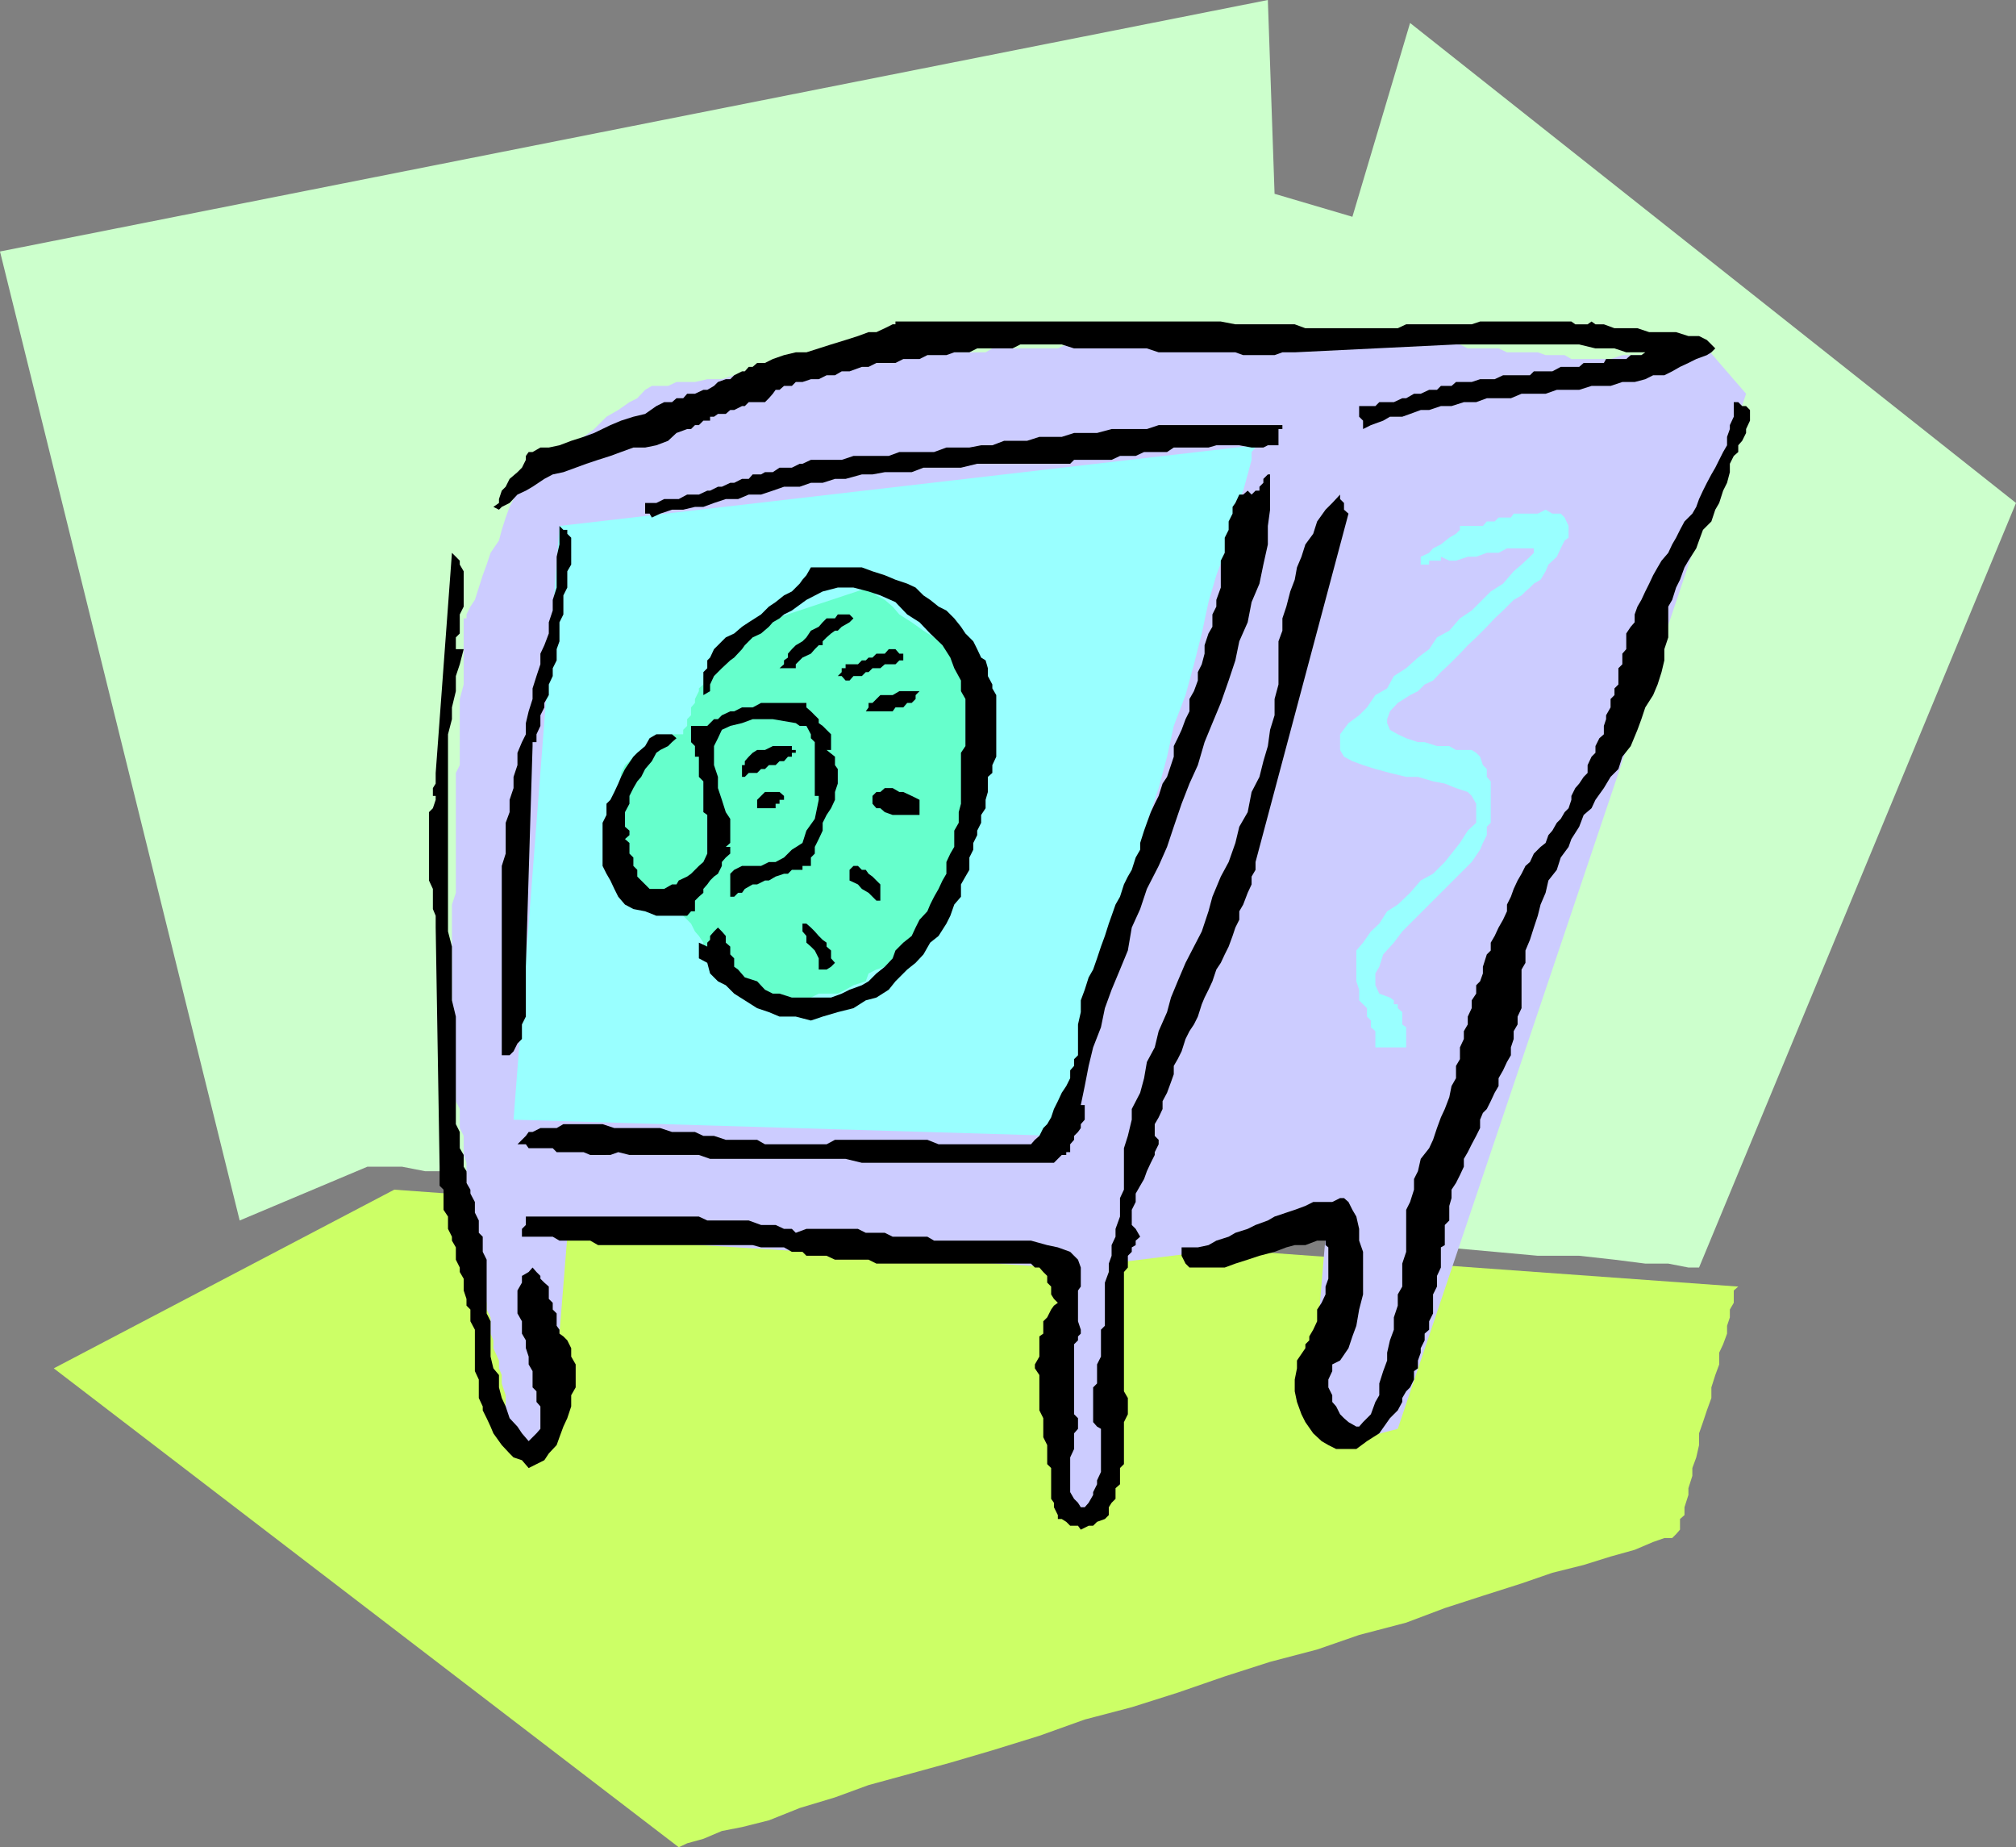
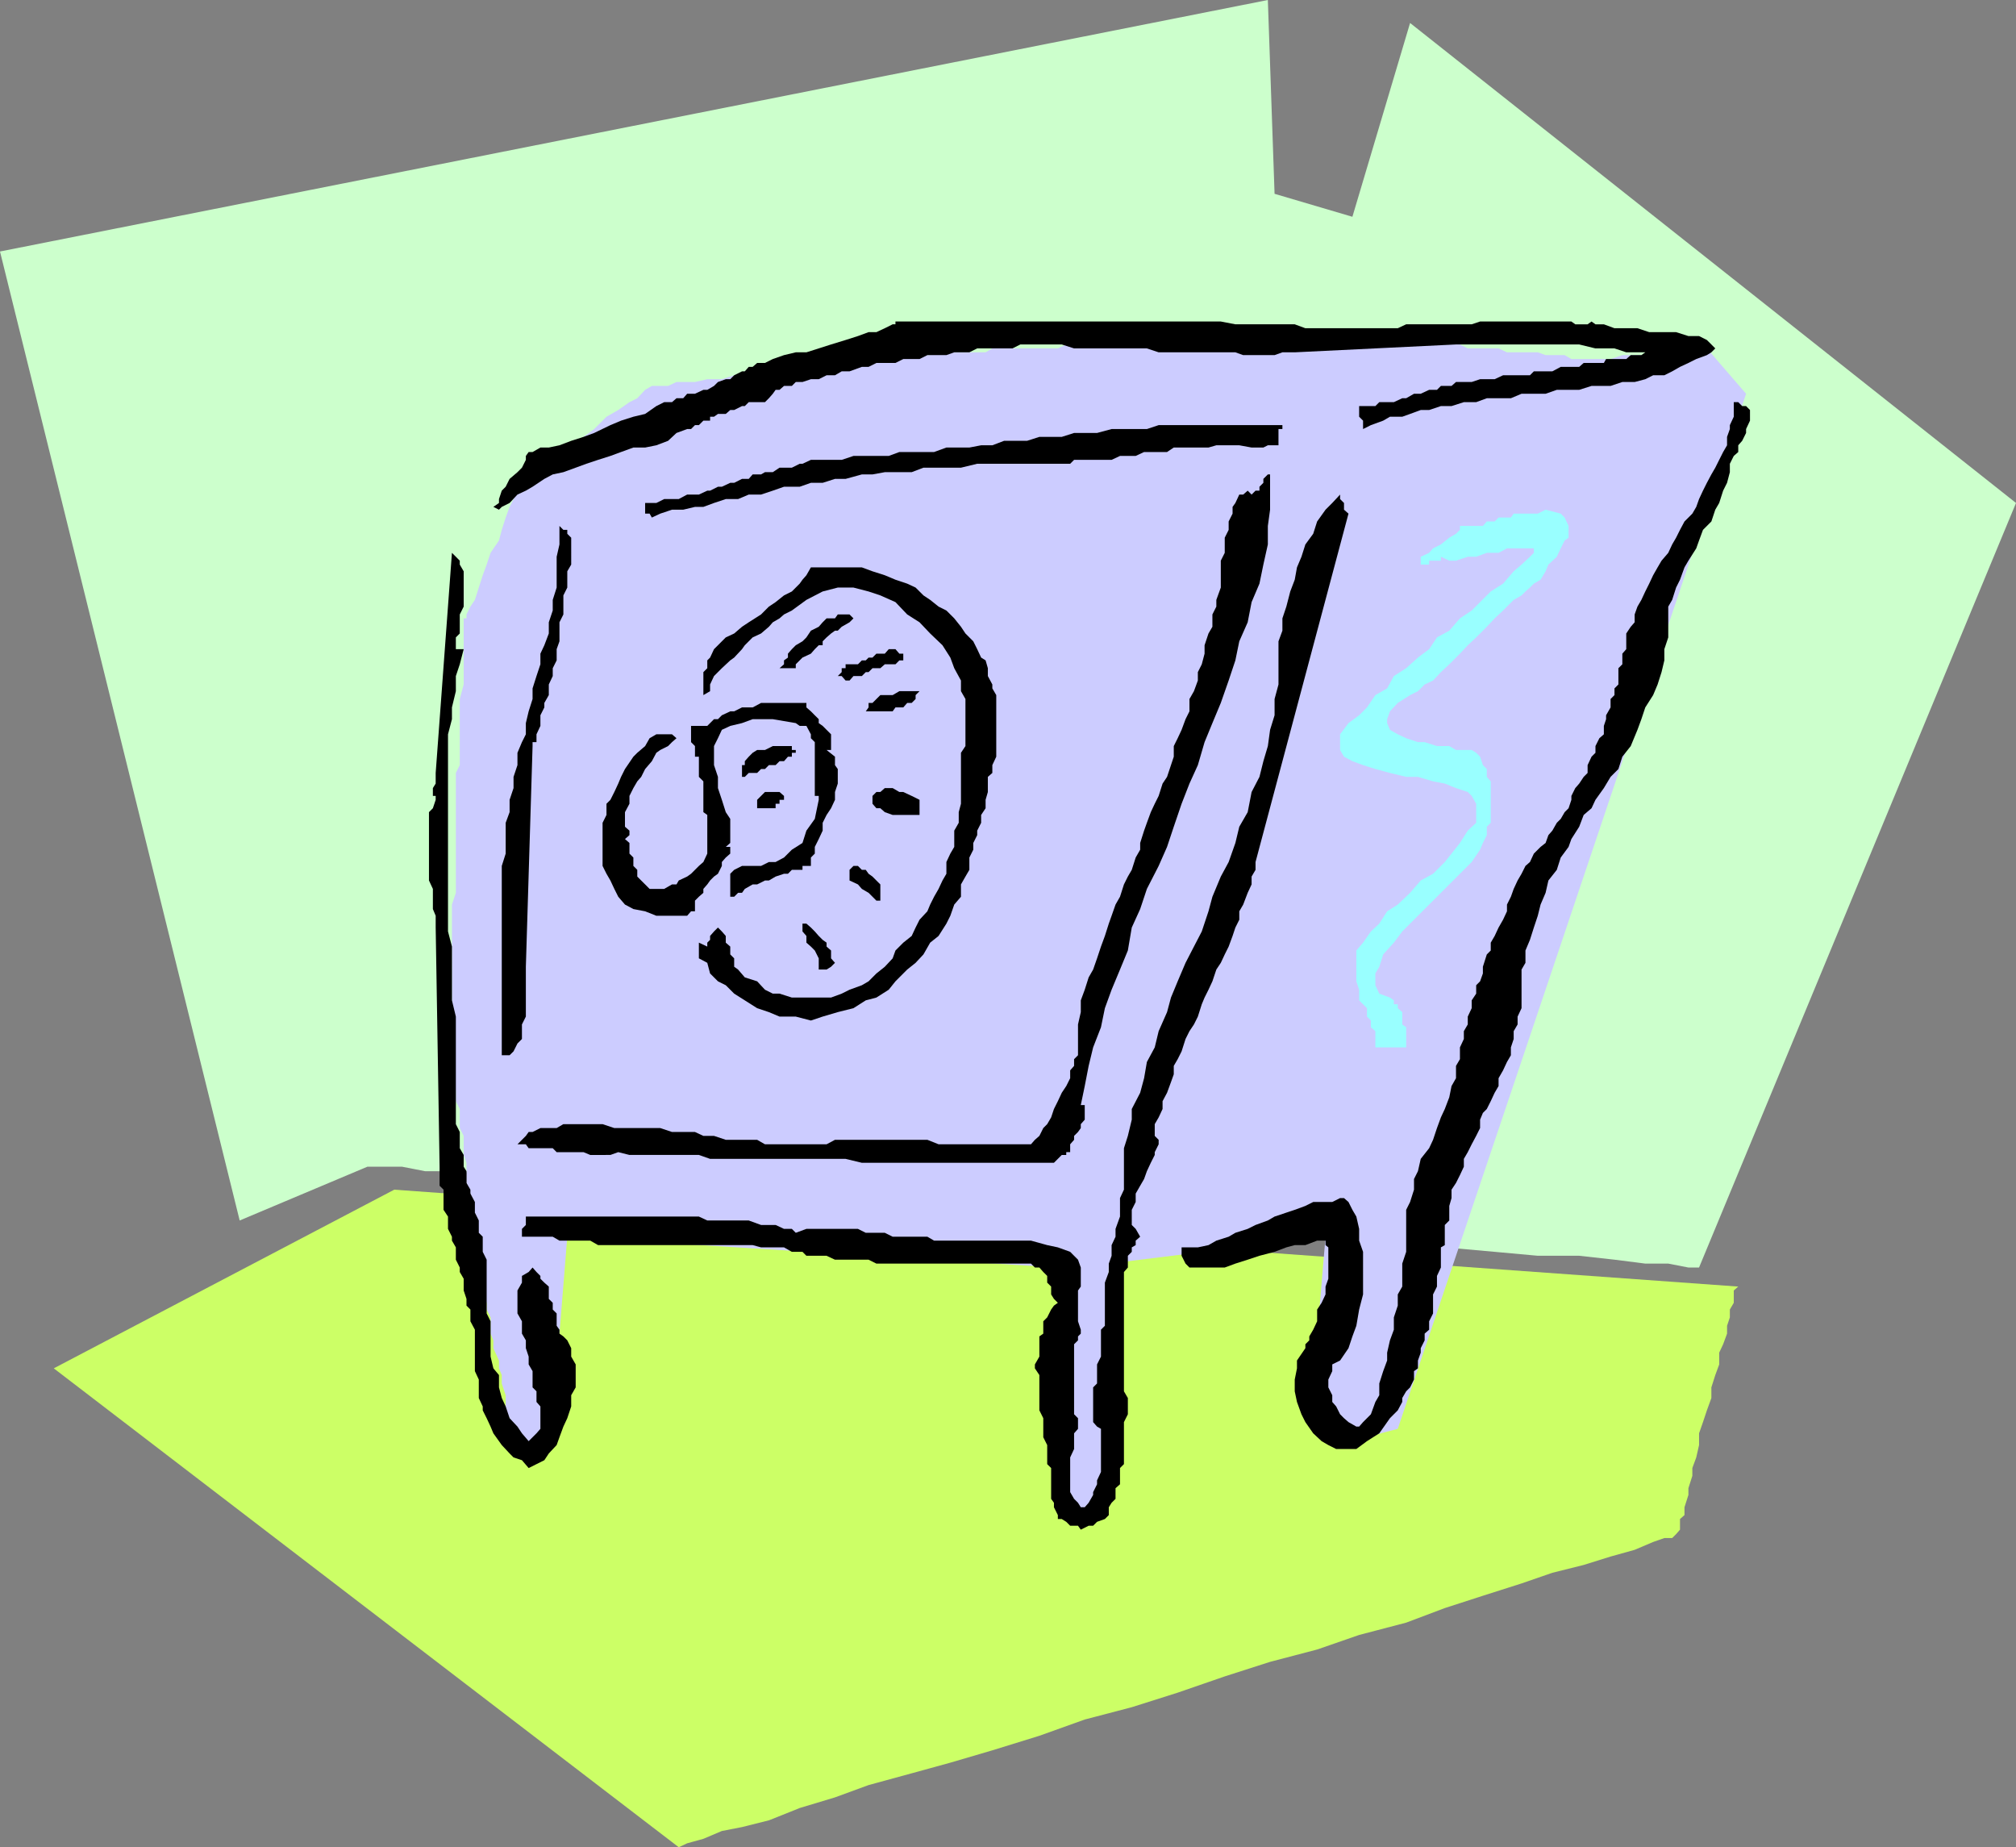
<svg xmlns="http://www.w3.org/2000/svg" width="360" height="329.801">
  <rect width="100%" height="100%" fill="#808080" stroke="none" />
  <path fill="#cfc" d="M42.8 217.902 0 44.902 226.402 0l1.2 34.602 13.898 4.101 10.3-34.601L360 89.8l-56.598 136.5H301.5l-3.598-.7h-4.101l-5.5-.699-6.301-.699h-7.398l-7.7-.703-8.902-.797-9.797-.402-9.601-.801-10.301-.7L218 219.403l-11.098-.699-11-.8-11.101-.7-11-.703-11-1.2-11.098-.698-10.3-.7-10.301-.8-10.301-.7-9.2-.699-8.8-.5-7.7-.703-7.5-.7-6.199-.698h-5.5l-4.101-.801h-6.2l-22.8 9.601" />
  <path fill="#cf6" d="m70.402 212.402-60.8 31.899 111.601 85.5 1.5-.7 2.899-.8 3.3-1.399 3.598-.699 4.8-1.203 5.5-2.2 6.302-1.898 6-2.199 7.699-2.101 6.902-1.899 7.5-2.203 8.399-2.598 8.101-2.902 8.399-2.2 8.199-2.597 8.402-2.902 8.098-2.598 8.402-2.203 7.5-2.598 8.399-2.199 6.898-2.601 6.8-2.2 6.903-2.199 5.5-1.902 5.598-1.399 4.8-1.5 4.301-1.199 3.301-1.402 2-.7h1.399l.699-.699.699-.8v-1.899l.8-.703v-1.398l.7-2.2v-1.199l.703-2.203v-1.398l.7-1.899.5-2.203v-2.098l.699-2 .699-2.101.8-2.2v-1.898l.7-2.203.699-1.898V241.5l.703-1.5.7-1.898v-1.399l.5-1.5v-1.402l.699-1.2v-2.199l.8-.699-240-17.3" />
  <path fill="#ccf" d="M92.402 260.203V258l-.699-.7v-2.198l-.703-1.2v-.699l-.7-1.402v-2.7L89.603 247v-1.5l-.5-1.2v-1.398l-1-2.199v-1.402l-.5-1.2v-2.898l-.7-1.402v-1.2l-.699-1.5v-2.8l-.703-.5v-5.098l-.7-1.203v-4.297L84 216v-2.898l-.7-1.899v-3.601l-.5-1.399v-3.402l-.698-1.399V198l-.7-1.398v-1.899l-.699-1.5v-3.601l-.703-.5V185.5l.703-1.398V161.5l.7-2.098V138l.699-1.398V124.8l.699-2.598v-11.8h.5v-.7L84 108.3l.8-1.2.7-2.199.703-2.199.7-1.902.699-2.098 1.5-2.203.5-1.898.699-2.2L91 90.5l.703-1.398.7-1.5v-.7h.8l.7-.699.5-.703 1.398-1.2L98 82.8l1.402-1.398 1.899-1.902 2.902-1.5 1.899-1.398 2.199-2.2 2.101-1.199 2-1.402 1.399-.7 1.402-1.5 1.2-.699h2.898l1.5-.699h3.3l2.2-.5h2.601l2.2-.703 1.898-.7h2.902l2.098-.8h4.102l1.199-.7h8.402l.7-.698h7l1.199-.7h5.5l1.5-.5H176l1.203-.699h11.7l1.5-.703h3.3l1.5-.797h5.5l1.399-.703h7l1.199-.7h20.902l1.899.7h8.398l2.602.703h8.398l1.902.797h6.301l1.399.703h5.5l1.5.7h5.5l1.398.5h3.402l1.2.699h7l2.101-.7h7l1.899-.5h3.601l.7-.699h1.898l7 8.098-62.2 184.8-11 2.899-3.398-19.398 1.5-17.801L198 225.6l-.7 44.899h-6.898v-13.898l-.8-1.899v-21.601l-.7-2V226.3l-87.601-5.5-1.899 23.5v12.3l-7 3.602" />
-   <path fill="#9ff" d="m99.902 93.902-8.199 106 97.2 2.899v-.7l.699-.699V199.5l.8-2.2 1.399-2.597.699-3.601.5-3.399 1.402-4.3 1.5-4.801 1.399-4.801L198.5 169l1.5-5.5 1.402-5.598 2.2-5.5 1.199-5.5 2.101-6.199 1.5-5.601 1.2-5.5 2.101-5.5 1.5-5.5 1.399-5.5 1.199-5.602 1.402-4.797 1.5-4 1.399-4.101.5-3.602L222 87.602l.8-2.899.7-2.601v-1.399l.703-.8V79.5l-124.3 14.402" />
  <path d="M122.703 76.602h.7l.699-.7h.699l.8-.8h1.2v-.7h.699l.703-.5h1.399l.8-.699h.7l1.398-.703h.5l.703-.7h2.899l.699-.698.699-.801.5-.7h.703l.797-.699h1.402l.7-.699h1.199l1.5-.5h1.402l1.399-.703h1.5l1.199-.7h1.402l2.2-.8h1.199l1.398-.7h3.402l1.399-.698h2.902l1.399-.7H169l1.402-.5h2.7l1.398-.699h6.3l1.403-.703h7.399l2.199.703h13l2.101.7h13.7l1.398.5h5.602l1.398-.5h2.203L260 61.5h22l2.902.703h3.399l2.101.7h3.399l-.7.5h-1.898l-.8.699H286.8l-.399.699H282.8l-.8.699h-3.297l-1.5.8h-3.3l-.7.7h-4.8l-1.5.703H264.3l-1.5.5H260l-.797.7h-1.902l-.7.699h-1.398l-1.5.699H252.5l-1.398.8h-.7l-1.5.7h-2.601l-.7.699h-2.898v1.902l.7.7v1.5l1.398-.7 2.199-.8 1.203-.7h2.2l1.398-.5 1.902-.699h1.5l2.098-.703h1.902l2.2-.7h2.199l1.898-.698h4.3l1.903-.801H276l2-.7h4l2.203-.699h3.399l2.101-.699h2.2l1.898-.5 1.402-.703h2l1.399-.7 1.398-.8 1.5-.7 1.402-.698 1.899-.7.8-.5.7-.699-.7-.703-.8-.797-1.399-.703H301.5l-2.2-.7h-4.8l-2.098-.698h-4.101l-1.899-.7h-1.5l-.699-.5-.703.5h-2.2l-.698-.5H264.3l-1.5.5h-11.7l-1.5.7h-16.5l-1.898-.7h-10.601l-2.602-.5h-58.098v.5h-.5l-1.402.7-1.5.699h-1.398l-1.899.699-2.203.703-2.598.797-2.199.703-2.203.7h-1.898l-2.102.5-2 .699-1.398.699h-1.399l-.8.699h-.7l-.703.8h-.5l-1.398.7-.7.703h-.8l-1.399.5-.703.7-1.2.699h-.698l-1.5.699h-1.399l-.703.8h-1.2l-.8.7h-1.398l-1.399.699-2 1.402-2.101.5-2.2.7-1.902.8-2.898 1.399-1.899.699-2.203.703-2.098.797-1.902.402h-1.5l-1.398.801h-.7l-.5.7v.699l-.699 1.398-.8.8L91 85.5l-.7 1.402-.698.7-.5 1.5v.699l-1 .699 1 .5.5-.5L91 89.8l1.402-1.5 1.5-.698 1.2-.7 2.101-1.402 1.5-.797 1.899-.402 2.199-.801 1.902-.7 2.098-.698 2.199-.7 1.902-.699 2.2-.8h2.101l2-.403 2.098-.797 1.5-1.402 1.902-.7" />
-   <path fill="#6fc" d="m155.102 104.902-16.602 5.5h-.5l-.7.7-.698.8h-.7l-.699.7-1.5.5-.703.699-1.2 1.402-1.398.7-1.5 1.5-1.402.5-.7.699-.5.699V120l-.698.703v1.5l-.801.7v.5l-.7 1.398v.699l-.699.8v1.403l-.699.7v1.199l-.703.699v.8h-2l-.7.7h-2.097l-.8.699-.403.703-1.5.7-.7.5-.698.699-.7.8-.8.7-.7 1.398v6.3l-.5.7v7.402l.5 1.5v.7l.7.699V156h.8v.5l.7.703h.699l.699.7.703.8H116l.402.7h.801l.7.699h.699l4.8 4.8.7 1.399.699.8.8 1.2V169l.7 1.402.5.7.699.8.703 1.2v.699l.7.699.699.703h.8v.7h.7l.699.8h.699l.5.7h4.3l1.2.699h6.3l1.403-.7h3.399l1.398-.699 1.402-.8 2.2-.7.5-1.402 1.398-.7 1.5-.5 1.402-1.5.5-.699.7-.699L162 169l.8-1.2.7-.698.703-.801.7-1.399.699-1.402.5-1.2.699-2.198 1.5-2.2L169 156l.703-2.098.7-2.199.8-2.601 1.2-2.2.699-1.402v-2l.699-1.398.699-.7v-.699l.703-.8V138l.797-1.398v-1.5l.402-1.2v-4.8l.801-1.399v-3.601l-.8-.7V121.5H176l-1.5-1.5-1.398-.7-1.5-1.398-1.2-1.199-2.101-1.5-1.5-1.402-1.899-1.2-2.101-1.5-2.2-1.398-1.199-1.402-1.402-1.2-1.5-.8-1.398-1.399" />
  <path d="m221.3 79.5 2.2.402h2.102l.8-.402h1.899v-2.898H229v-.7h-22.098l-2.101.7H198.5l-2.598.699h-4.101l-2.2.699h-4l-2.199.703h-4.101l-2.098.797h-2l-2.101.402H169l-2.2.801h-6.198l-1.899.7h-6.3l-2.102.699h-5.5l-1.5.699h-.5l-1.399.699h-2.199l-1.203.8h-1.398l-.7.403h-1.5l-.699.797H132.5l-1.398.703h-.7l-1.5.7h-.699l-1.402.699h-.5l-1.5.699h-2.098l-1.5.8h-2.601l-1.399.7h-2v1.902H116l.402.7 1.5-.7L120 91h2l2.102-.5h1.5l1.898-.7 2.102-.698h2.199l1.902-.801h2.2l2.097-.7 2-.699h2.8l2-.699h2.102l2.2-.703H151l2.902-.797h1.899l2.199-.402h4.8l2.102-.801h6.7l2.898-.7h16.602l.699-.698h6.699l1.5-.7h2.8l1.5-.699h4.102l1.2-.8h6.199l1.402-.403h4.098M126.8 123.402v-1.199l.7-1.5 1.402-1.402 1.5-1.399.7-.5 1.398-1.5.5-.699 1.402-1.402 1.5-.7 1.399-1.199.699-.8 1.203-.7.797-.699 1.402-.703 2.598-1.898 2.902-1.5 2.7-.7h2.8l2.7.7 2.101.699 2.7 1.199 2.097 2.203 2.203 1.399 1.899 2 2.199 2.101 1.402 2.2.7 1.898 1.199 2.199v1.902l.8 1.399v8.402l-.8 1.2v9.097l-.399 1.5v1.902l-.8 1.399v2.902l-.7 1.2-.703 1.5V156l-.7 1.203-.698 1.5-.801 1.399-.7 1.398-.5 1.203-1.398 1.5-.703 1.399-.7 1.5-1.5 1.199-1.398 1.402-.5 1.399-1.402 1.5-1.5 1.199-1.398 1.402-1.2.7-2.199.8-1.402.7-1.899.699h-7l-2.199-.7H138l-1.398-.699-1.399-1.5L133 174.5l-1.2-1.398-.698-.5v-1.5l-.7-.7V169l-.8-.7v-1.198l-.7-.801-.699-.7-.703.7-.7.8v.7l-.5.5V169l-1.5-.7v2.802l1.5.8.5 1.899 1.403 1.402 1.399.7 1.5 1.5 1.898 1.199 2.203 1.398 2.098.703 1.902.797h2.899l2.699.703 2.101-.703 2.7-.797 2.8-.703 2.2-1.398 1.898-.5 2.203-1.399 1.2-1.5 2.097-2.101 1.5-1.2 1.402-1.5 1.2-2.101 1.5-1.2 1.398-2.199.703-1.402.7-2 1.199-1.398v-2.2l.8-1.402.7-1.2v-2.198l.699-1.399V150.5l.699-1.398v-.801l.703-1.399V145.5l.797-1.2v-1.5l.402-1.398v-2.699l.801-.703v-1.398l.7-1.5v-11l-.7-1.2v-.699l-.8-1.5v-1.402l-.403-1.399-.797-.5-.703-1.5-.7-1.402-1.398-1.398-.8-1.2-1.2-1.5L169 109l-1.398-.7-1.5-1.198-1.2-.801-1.402-1.399-1.5-.699-2.098-.703-1.902-.797-2.2-.703-1.898-.7h-9.101l-.801 1.403-.7.797-.5.703-1.398 1.399-1.402.699-1.5 1.199-1.2.8-1.398 1.403-2.199 1.399-1.203.8-1.398 1.2-1.5.699-.7.699-.699.703-.703.7-.7 1.5-.5.5v1.398l-.698.699v4.102l1.199-.7M77.8 138v1.902l-.5.801v1.399h.5v.699l-.5 1.5-.698.699v12.203l.699 1.5v3.598l.5 1.199v2.102L78.5 208.3v3.402l.703.7V216l.797 1.203v2.2l.703 1.398v.699l.7 1.203v2.2l.699 1.398v.8l.699 1.2v2.101l.5 1.5v1.2l.699.699v2.101l.8 1.5v7.399l.7 1.5v3.3l.703 1.5v.7l.7 1.402.699 1.5.5 1.2 1.5 2.097L91 259.5l.703.703 1.5.5 1.2 1.399 1.398-.7 1.402-.699L98 259.5l1.402-1.5.5-1.398.7-1.899.699-1.5.699-2.101v-2l.8-1.399v-4.101l-.8-1.399v-1.5l-.7-1.402-.698-.7-.7-.5v-.699l-.5-.699V234.5l-.699-.7v-1.198l-.703-.7v-2.199l-.797-.703-.703-.7v-.5l-.7-.698-.698-.801-.7.8-1.199.7V229l-.8 1.402v4.098l.8 1.402v2.2l.7 1.199v1.402l.5 1.5v1.399l.699 1.199v2.902l.699.7v1.898l.699.8v4l-.7.801-1.398 1.399-1.199-1.399-.8-1.199-1.403-1.5-.7-2.101-.698-1.5-.5-1.899V245.5l-1-1.2-.5-2.097v-6.3l-.7-1.403v-9.598l-.699-1.402v-2.7l-.703-.698v-2.2l-.7-1.402v-1.898l-.8-1.5v-.7l-.7-1.199v-2.101l-.5-.801v-2.098L82.103 205v-2.898l-.7-1.399V181.5l-.699-2.898V169L80 166.3v-35.198l.703-2.7v-2.101l.7-2.899v-2.699l.699-2.101.699-2.7h-1.399v-2.101l.7-.7v-3.398l.699-1.402V102l-.7-1.2v-.698l-1.398-1.399L77.801 138" />
  <path d="M95.102 133.203v-.703h.699v-1.398l.699-1.5v-1.899l.703-1.402v-.801l.797-1.398v-1.899l.703-1.5v-1.402l.7-1.399v-2l.5-1.402v-3.398l.699-1.399v-3.402l.699-1.399V102l.699-1.2V96l-.7-.7v-.698h-.698l-.7-.7v3.301l-.5 2.2v5.5l-.699 2.199V109L98 111.102v2l-.797 2.101-.703 1.5v1.899l-.7 2.101-.698 2.2v1.898l-.7 2.199-.5 2.102v2l-.699 1.398-.8 1.902v2.2l-.7 2.101v2L91 142.801V145l-.7 1.902v5.5l-.698 2.2v33.8H91l.703-.699.7-1.402.8-.801v-2.598l.7-1.402v-8.898l1.199-39.399m45.601 71.097h-4.101l-1.399-.8h-5.601l-2.102-.7h-1.898l-1.5-.698H120l-2.098-.7h-8.199l-2.101-.699h-7l-1.2.7H96.5l-1.398.699h-.7l-.5.699-1.5 1.5h1.5l.5.699h4.301l.7.703h4.8l1.2.5H109l1.402-.5 2 .5h12.399l2 .7H151l2.902.699h34.301l1.399-1.399h.8v-.5h.7v-1.402l.699-.801v-.7l.699-.698.5-.7v-.699l.703-.8V197.3H193l.703-3.399.7-3.601.8-3.301 1.399-3.598.699-3.402 1.199-3.297 1.5-3.601 1.402-3.399.7-4.101 1.5-3.301 1.199-3.598 2.101-4.101 1.5-3.399 1.2-3.601L211 143.5l1.402-3.598 1.5-3.3 1.2-4.102 1.398-3.398 1.5-3.602 1.402-4 1.2-3.598.699-3.402 1.5-3.398.699-3.602 1.402-3.297.7-3.402.8-3.598v-3.3l.399-2.903v-6.297h-.399l-.8.797v.703l-.7.7v.699h-.699l-.703.699-.7-.7-.8.7h-.7l-.698 1.5-.5.699v1.203l-.7 1.399v1.5L218.703 96v2.703l-.703 1.399v4.8l-.797 2.2v1.199l-.703 1.402v2.2l-.7 1.199-.698 2.101v1.5l-.5 1.899-.7 1.398v1.5l-.699 1.902-.8 1.399V127l-.7 1.402-.703 1.899-.7 1.5-.698 1.402v1.899l-.5 1.5-.7 2.101-.8 1.2-.7 2.199-.699 1.398-.703 1.5-.7 1.902-.5 1.399-.698 2.199v1.203l-.801 1.399-.7 2.199-.699 1.199-.699 1.402-.703 2.2-.797 1.398-.703 2-.5 1.402-.7 2.2-.698 1.898-.7 2.102-.699 2-.8 1.398-.7 2.203-.703 1.899v2.101l-.5 2.2v5.5l-.7.699v1.199l-.698.8v1.399l-.7 1.402-.8 1.2-.7 1.5-.699 1.398-.5 1.5-.703 1.203-.7.7-.698 1.398-.801.699-.7.8h-16.5l-2-.8h-16.5l-1.5.8h-6.898" />
  <path d="m166.8 221.5-1.198-.7h-6.2l-1.402-.698h-3.398l-1.399-.7H144l-1.898.7-.7-.7H140l-1.5-.699h-2.598l-2.199-.8h-7.402l-1.5-.7H93.902v1.5l-.699.7v1.398h5.5l1.2.699h5.5l1.398.8h27.601l1.5.403H140l1.402.797h1.899l.699.703h3.602l1.5.7h6l1.398.699h27.602l.699.699h.8l.7.8.699.7V229l.703.703v1.399l.5.8.7.7-.7.5-.5.699-.703 1.402-.7.7v2.199l-.698.5v3.601l-.801 1.399v.699l.8 1.199v6.3l.7 1.403v3.399L187 258v3.402l.703.7v5.5l.5.699v.8l.7 1.399v.703h.699l.8.5.7.7h1.398l.5.699 1.402-.7h.801l.7-.699 1.398-.5.699-.703v-1.398l.5-.801.703-.7v-1.898L200 265v-2.898l.703-.7v-7.5l.7-1.402v-2.898l-.7-1.2v-21.3l.7-.801v-2.098l.699-.703v-.797l.699-.402v-.801l.8-.7-.8-1.398-.7-.699V216l.7-1.398v-1.5l.8-1.399.7-1.203.5-1.398.699-1.5.703-1.399v-.5l.7-1.402v-.801l-.7-.7v-2.097l.7-1.203.699-1.5v-1.398l.8-1.5.7-1.899.5-1.402v-1.5l.699-1.2.699-1.398.703-2.203.7-1.398.8-1.2.7-1.402.699-2.2.5-1.198.699-1.399.699-1.5.703-2.101.797-1.2.703-1.5.7-1.402.699-1.898.5-1.5.699-1.399v-1.5L222 161.5l.8-2.098.7-1.5V156.5l.703-1.2v-1.398l16.598-62.199L240 91v-1.2l-.7-.698V88.3l-1.398 1.5-1.199 1.2-1.5 2.102-.703 2.199-1.398 1.902-.7 2.2-.8 1.898-.399 2.199-.8 2.102-.7 2.699-.703 2.101v2.2l-.7 1.898v7.703l-.698 2.598v2.902l-.801 2.598-.399 2.902-.8 2.7-.7 2.8-1.402 2.7-.7 3.597-1.5 2.602-.698 2.898-1.2 3.402L218 156.5l-1.5 3.602-.7 2.601-1.198 3.598-1.399 2.699-1.5 2.902-1.402 3.301-1.2 2.899-.699 2.601-1.5 3.399-.699 2.898-1.402 2.602-.5 2.898-.7 2.602-1.5 2.898v1.902l-.699 2.899-.699 2.199v7.402l-.703 1.5v3.301l-.797 2.2v1.398l-.703 1.5v1.902l-.5 1.399v1.5l-.7 1.898v7.703l-.698.7v4.8l-.7 1.399V247l-.699.703v6.2l.7.8.699.399v7.699l-.7 1.5V265l-.699 1.402v.5l-.8 1.399-.7.8H193l-.5-.8-.7-.7-.698-1.199v-6.199l.699-1.5v-2.8l.699-.801v-1.899l-.7-.703V240l.7-.7v-.698l.5-.5v-.7l-.5-1.5v-5.5l.5-.699v-3.402l-.5-1.399-.7-.699-.698-.703-2.2-.797-1.902-.402-2.898-.801H166.8m69.903 0v.8l.5.403v5.598l-.5 1.402v1.399l-.703 1.5-.797 1.199v2.101l-.703 1.5-.7 1.2v.699l-.698.699v.703l-1.5 2.2v1.398l-.399 2v2.101l.399 1.899.8 2.199.7 1.402 1.398 2 1.5 1.399 1.203.699 1.399.703h3.601l1.899-1.402 2.199-1.399 1.902-2.699.7-.703.699-.7.8-1.5v-.698l.7-1.2.699-.699.699-1.402v-1.5l.703-.5v-1.399l.5-1.402v-.797l.7-1.402v-1.2l.8-.699v-1.5l.7-1.402v-3.398l.699-1.399v-1.902l.699-1.5v-3.598l.699-.402v-3.598l.8-.8V215.3l.403-1.399v-1.5l.797-1.199.703-1.402.7-1.5v-1.399l.699-1.199.699-1.402.8-1.5.7-1.399v-1.5l.5-1.199.699-.703.703-1.398.7-1.5.699-1.2V192.5l.8-1.398.7-1.5.699-1.2V187l.5-1.5v-1.398l.699-1.2V181.5l.703-1.5v-6.898l.7-1.2v-2.199l.8-1.902.7-2.2.699-2.101.5-2 .898-2.098.5-2.199 1.5-1.902.703-2.2 1.399-1.898.5-1.402 1.398-2.2.8-2.101 1.403-1.2.7-1.5 1.5-2.097 1.199-2 1.398-1.402.703-2.2 1.5-1.898 1.2-2.902.699-1.899.699-2.101 1.402-2.2.797-1.898.703-2.203.5-2.098v-2l.7-2.101v-5.5l.699-1.2.699-2.199.699-1.402.8-2.2.7-1.198 1.402-2.2.5-1.402.7-1.898 1.5-1.5L306.3 91l.699-1.2.703-2.198.7-1.399.5-1.902v-1.5l.699-1.399.8-.699V79.5l.7-.797.699-1.402v-.7l.699-1.5v-1.898l-.7-.703h-.698l-.7-.7h-.8v2.602l-.7 1.5v.7l-.5 1.398v1.5l-.699 1.203-.703 1.399-.7 1.398-.698 1.203-.801 1.5-.7 1.399-.699 1.5-.5 1.398-.699 1.203-1.402 1.399-.801 1.5-.7 1.398-.698 1.203-.7 1.5-1.199 1.399L296 101.3l-.797 1.402-.703 1.5-.7 1.399-.698 1.5-.7 1.199-.5 1.402v1.399l-.699.8-.8 1.2v2.8l-.7.801v1.899l-.703.699v2.902l-.7.7v1.199l-.698.699v1.5l-.801 1.402v.7l-.399 1.199v1.5l-.8.699-.7 1.402v1.2l-.699.699-.703 1.5V138l-.7.703-.8 1.2-.7.8-.698 1.399v.699l-.5 1.5-.7.699-.699 1.203-.703.7-.797 1.398-.703.8-.5 1.399-.898.703-1.2 1.2-.699 1.5-.8.699-.7 1.398-.703 1.203-.7 1.5-.5 1.399-.698 1.398v1.203l-.7 1.5-.8 1.399-.7 1.5-.699 1.199v1.402l-.703.7-.7 2.199v1.199l-.5 1.402-.698.7v1.5l-.801 1.199V180l-.7 1.5v1.402l-.699 1.2v1.398l-.699 1.5v2.102L260 190.3v2.199l-.797 1.402-.402 2L258 198l-.7 1.5-.698 1.902-.7 2.098-.699 1.5-1.5 1.902-.5 2.2-.703 1.398v1.902l-.7 2.2-.698 1.398v7.5l-.7 2.102v4.101l-.8 1.399v2l-.7 2.101v2.2l-.699 1.898-.5 2.199v1.402l-.703 1.899-.7 2.199v2.102l-.698 1.199-.801 2.199-.7.703-.699.7-.699.8h-.5l-1.402-.8-.801-.7-.7-.703-.698-1.398-.7-.801v-1.2l-.699-1.398v-1.402l.7-1.5v-1.2l1.398-.699 1.5-2.199.699-2.101.703-1.899.5-2.902.7-2.7V223.5l-.7-2v-2.098l-.5-2.199L241.5 216l-.7-1.398-.8-.7h-.7l-1.398.7H234.5l-1.398.699-1.899.699-1.5.5-2.101.703-1.2.7-2.199.8-1.402.7-2.2.699-1.199.699-2.199.699-1.402.8-1.899.403H211v1.5l.703 1.399.7.699h6.3l1.899-.7 2.199-.699 2.101-.699 2.7-.703 2.101-.797 1.5-.402h1.899l2.101-.801h1.5" />
-   <path fill="#9ff" d="m248.203 178.102-1.902-.7-.7-1.5v-2.101l.7-1.2.699-2.199 1.902-2.101 1.5-2 12.399-12.399 1.5-2.199.5-1.203.699-1.398v-1.5l.703-.7V139.5l-.703-.797v-1.402l-.7-.7-.5-1.5-.698-.699-.801-.5H260l-1.2-.699h-2.198l-2.2-.703h-1.199l-2.101-.7-1.5-.698-1.399-.801-.5-1.2v-.699l.5-1.402 1.399-1.5 2.199-1.398 1.402-.7 1.2-1.199 1.5-.703 1.398-1.5 1.5-1.398 1.199-1.2.703-.699 1.399-1.5 1.5-1.402 1.898-1.899 1.402-1.5 1.5-1.402 1.899-1.898 1.402-.801.7-.7.8-.699.7-.699 1.199-.703.898-1.5.5-1.2 1.5-1.398.703-1.5.7-1.402.699-.5v-2.098l-.7-1.5-.699-.699h-1.5L276 91l-1.398.703H270.3l-.5.7h-2.2l-.699.699H265.5l-.7.8h-4.097v.7L260 95.3l-1.2.699-1.5 1.203-1.398.7-.699.8-1.5.7v1.398h1.5v-.7h2.098v-.699l1.5.7H260l2.102-.7h1.5l1.898-.699h2.102l1.5-.8h4.8v.8l-.699.7-1.5 1.398-1.402 1.199-1.899 2.203-2.199 1.399-1.902 1.898-1.5 1.5-2.098 1.402-1.902 2.2-2.2 1.199-1.398 2.101-2 1.5-2.101 1.899-2.2 1.402-1.199 2.2-2.101 1.199-1.5 2.199-1.399 1.402-1.902 1.399-1.5 2v2.8l.699 1.2 1.5.8 1.902.7 2.2.699 2.601.699 2.899.703h2.101l2.7.797 2.097.402 2 .801 2.102.7.699.699.8 1.398v3.402l-1.5 1.399-1.398 2.199-1.5 1.902-1.203 1.5-2.098 2.098-2.199 1.203-1.902 2.2-2.2 2.097-1.898 1.203-1.402 2.2-1.5 1.398-1.399 2-1.199 1.402v5.5l.5 1.5v1.899l1.399 1.398v1.5l.699.703v1.2l.8.699V187h5.5v-3.598l-.699-.5v-2.199l-.8-.703v-.7h-.7v-.698l-.699-.5" />
+   <path fill="#9ff" d="m248.203 178.102-1.902-.7-.7-1.5v-2.101l.7-1.2.699-2.199 1.902-2.101 1.5-2 12.399-12.399 1.5-2.199.5-1.203.699-1.398v-1.5l.703-.7V139.5l-.703-.797v-1.402l-.7-.7-.5-1.5-.698-.699-.801-.5H260l-1.2-.699h-2.198l-2.2-.703h-1.199l-2.101-.7-1.5-.698-1.399-.801-.5-1.2v-.699l.5-1.402 1.399-1.5 2.199-1.398 1.402-.7 1.2-1.199 1.5-.703 1.398-1.5 1.5-1.398 1.199-1.2.703-.699 1.399-1.5 1.5-1.402 1.898-1.899 1.402-1.5 1.5-1.402 1.899-1.898 1.402-.801.7-.7.8-.699.7-.699 1.199-.703.898-1.5.5-1.2 1.5-1.398.703-1.5.7-1.402.699-.5v-2.098l-.7-1.5-.699-.699L276 91l-1.398.703H270.3l-.5.7h-2.2l-.699.699H265.5l-.7.8h-4.097v.7L260 95.3l-1.2.699-1.5 1.203-1.398.7-.699.8-1.5.7v1.398h1.5v-.7h2.098v-.699l1.5.7H260l2.102-.7h1.5l1.898-.699h2.102l1.5-.8h4.8v.8l-.699.7-1.5 1.398-1.402 1.199-1.899 2.203-2.199 1.399-1.902 1.898-1.5 1.5-2.098 1.402-1.902 2.2-2.2 1.199-1.398 2.101-2 1.5-2.101 1.899-2.2 1.402-1.199 2.2-2.101 1.199-1.5 2.199-1.399 1.402-1.902 1.399-1.5 2v2.8l.699 1.2 1.5.8 1.902.7 2.2.699 2.601.699 2.899.703h2.101l2.7.797 2.097.402 2 .801 2.102.7.699.699.8 1.398v3.402l-1.5 1.399-1.398 2.199-1.5 1.902-1.203 1.5-2.098 2.098-2.199 1.203-1.902 2.2-2.2 2.097-1.898 1.203-1.402 2.2-1.5 1.398-1.399 2-1.199 1.402v5.5l.5 1.5v1.899l1.399 1.398v1.5l.699.703v1.2l.8.699V187h5.5v-3.598l-.699-.5v-2.199l-.8-.703v-.7h-.7v-.698l-.699-.5" />
  <path d="m148.402 169.703-.8-.703v-.7l-.7-.5-.699-.698-.703-.801-.7-.7-.8-.699h-.7v1.399l.7.8v1.2l.8.699.7.703.703 1.399v2h1.399l.8-.5.7-.7-.7-.8v-1.399m8.801-11v-.8l-.703-.7-.7-.703-.698-.5-.5-.7h-.7l-.699-.698h-.8l-.7.699v1.902l1.5.7.7.8 1.199.7 1.398 1.398h.703v-2.098m3.399-35.301-1.2.7h-2.199l-.703.699-.7.699h-.698v.8l-.5.7h4.8l.5-.7h1.399l.699-.8h.8l.7-.7v-.698l.703-.7h-3.601m-1.899-4.8h1.2l.699-.7h.699v-.5h-.7.7v-.699h-.7l-.699-.8h-1.199l-.703.8h-1.5l-.7.7h-.698l-.5.5h-.7l-.699.699H151v.699h-.7V120l-.698.703h.699l.699.797h.703l.7-.797h1.5l.699-.703h.5l.699-.7h1.402l.797-.698h.703m-11.801-4.102.7-.7.8-.698.7-.5h.5l.699-.7 1.402-.8.7-.7-.7-.699h-2.101l-.5.7h-1.5l-.7.699-.699.8-1.402.7L144 113.8l-.7.699-1.198.703-.7.7-.699.8v.7l-.703.5v.699l-.797.699h2.899v-.7l1.199-1.199 1.5-.699.699-.8.703-.7h.7v-.703m17.3 28.301-1.402-.698-1.5-.7h-.7l-1.199-.699H158l-.797.7h-.703l-.7.699v1.398l.7.8h.703l.797.7 1.402.5h4.801v-2.7m-22.101-8.398v-.5h-.7v-.699H138l-1.398.7h-1.399l-.8.5-.7.699-.703.8v.7h-.5v2.101h.5l.703-.703h1.5l.7-.7h.699l.699-.698h1.199l.703-.7H140l.703-.8h.7v-.7h.699m-2.899 7h-2.601l-1.399 1.399v1.5h3.297v-.801h.703v-.7H140v-.698l-.797-.7" />
  <path d="M130.402 149.8v-3.597l-.8-1.203-.7-2.2-.699-2.097v-2l-.703-2.101v-3.399l.703-1.402.7-1.5 1.5-.7 2.097-.5 1.902-.699H138l4.102.7.699.5H144l.8 1.5v.699l.7.699v9.602h.703v.699l-.703 3.402-1.5 2.098-.7 2.199-1.898 1.203-1.402 1.399-1.5.8h-1.2l-1.398.7H132.5l-1.398.699-.7.699v4.102h.7l.699-.7h.699l.5-.699 1.402-.8h.801l1.399-.7h.699l1.199-.703 1.5-.5h.703l.7-.7h1.898v-.698h1.5v-1.5l.699-.7v-1.199l.703-1.402.7-1.5v-1.399l.699-1.402.8-1.2.7-1.5v-1.398l.5-1.5v-2.601l-.5-.7v-1.5l-1.5-1.199h.8v-2.8l-1.5-1.5-.699-.5v-.7l-.703-.699-.7-.703-.8-.7v-.8h-8.098l-1.5.8H132.5l-1.398.7h-.7l-1.5.703-.699.7h-.703l-1.2 1.199h-2.898v2.898l.7.703v1.899h.699v3.601l.8.797v5.5l.7.5v6.902l-.7 1.5-.8.7-1.399 1.398-.699.5-1.5.703-.402.7H120l-1.398.8H116l-.797-.8-.703-.7-.7-.703v-1.2l-.698-.698v-1.5l-.7-.7V150.5l-.8-.7.8-.698v-.801l-.8-.7V145l.8-1.5v-1.398l.7-1.399.699-1.203.699-.797.703-1.402 1.2-1.399.8-1.5.7-.5 1.398-.699.699-.703.8-.7-.8-.698h-2.797L116 131.8l-.797 1.402-1.402 1.2-.7.699-1.5 2.199-.699 1.402-.5 1.2-.699 1.5L109 142.8l-.7.699v2l-.698 1.402v7.7L108.3 156l.699 1.203.703 1.5.7 1.399 1.199 1.398 1.5.8 2.101.403 2 .797h5.5l.7-.797h.699v-1.902l.699-.7.8-.699v-.699l.7-.8.5-.7.699-.703.703-.5.7-1.398v-.7l.699-.8.8-.7v-1.199h-.8l.8-.703v-.7" />
</svg>